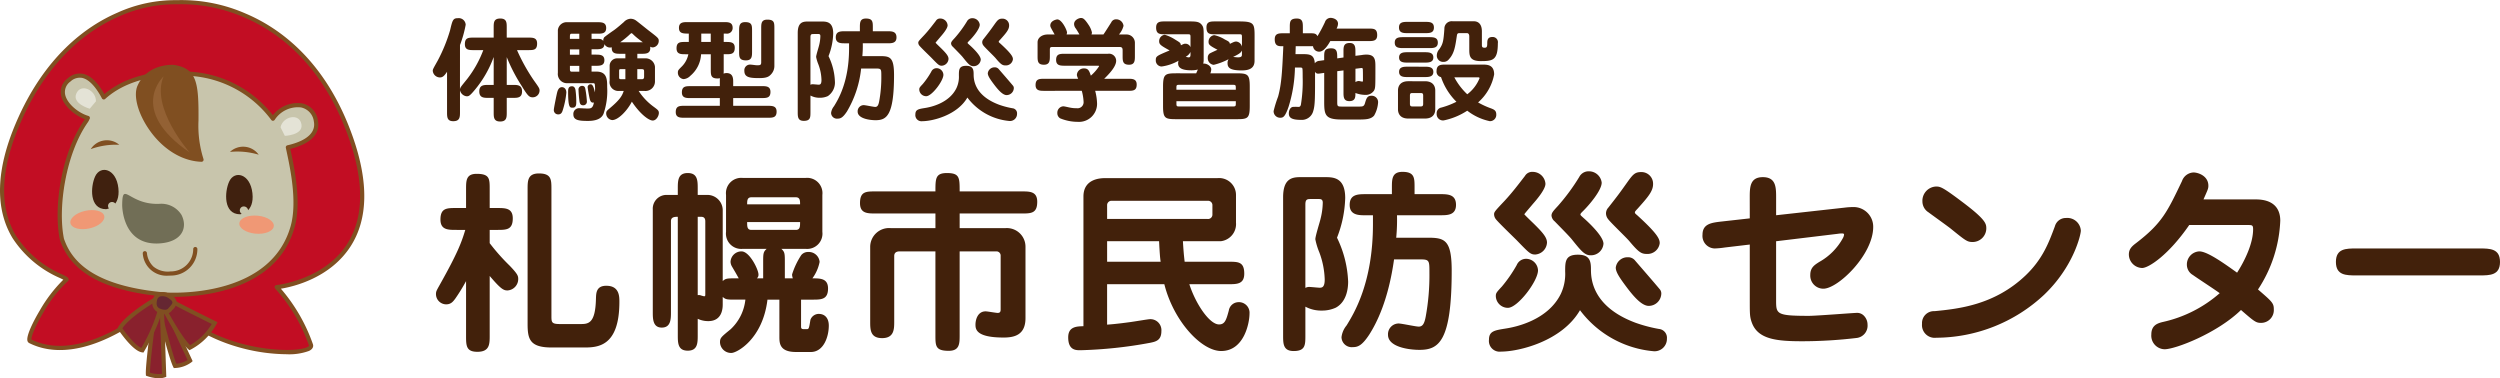
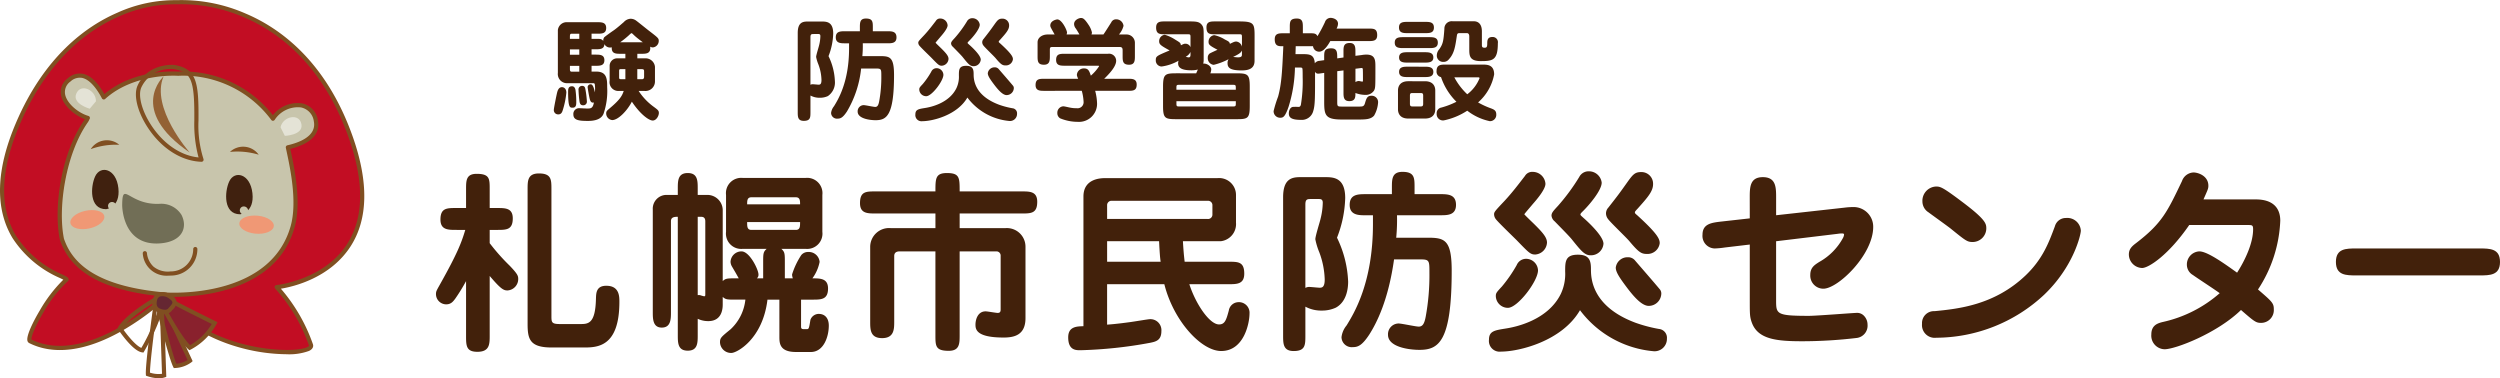
<svg xmlns="http://www.w3.org/2000/svg" width="431.365" height="65.27" viewBox="0 0 431.365 65.27">
  <g id="グループ_852" data-name="グループ 852" transform="translate(-302.762 -31.142)">
    <g id="グループ_549" data-name="グループ 549">
-       <path id="パス_9899" data-name="パス 9899" d="M382.128,46.546c.077-.365.135-.4,1.252-1.79a18.915,18.915,0,0,0,2.773-4.968h-1.637c-.789,0-1.54,0-1.54-1.021,0-1.136.635-1.136,1.54-1.136h3.428V35.917c0-.867,0-1.579,1.136-1.579,1.117,0,1.117.712,1.117,1.579v1.714h3.7c.809,0,1.541,0,1.541,1.02,0,1.137-.617,1.137-1.541,1.137h-1.926a31.913,31.913,0,0,0,2.927,5.256c.886,1.233.963,1.368.963,1.734a1.18,1.18,0,0,1-1.155,1.155c-.578,0-.829-.154-1.868-1.868A29.261,29.261,0,0,1,390.2,41v4.794h1.1c.732,0,1.541,0,1.541,1.118s-.809,1.116-1.541,1.116h-1.1v2.5c0,.828,0,1.579-1.137,1.579-1.116,0-1.116-.751-1.116-1.579v-2.5h-.925c-.75,0-1.56,0-1.56-1.116s.81-1.118,1.56-1.118h.925V40.981a18.951,18.951,0,0,1-3.351,5.777c-.809.963-.982,1-1.309,1a1.32,1.32,0,0,1-1.156-1.059v3.755c0,.847,0,1.6-1.155,1.6-1.079,0-1.079-.713-1.079-1.6V43.523c-.481.751-.789.982-1.232.982a1.255,1.255,0,0,1-1.232-1.155c0-.25.1-.4.866-1.771a27.692,27.692,0,0,0,2.119-5.2c.423-1.772.5-2.1,1.367-2.1a1.193,1.193,0,0,1,1.328,1.137,19.661,19.661,0,0,1-.982,3.5Z" fill="#42210b" />
      <path id="パス_9900" data-name="パス 9900" d="M400.482,47.124a14.267,14.267,0,0,1-.635,3.082c-.116.346-.27.673-.751.673a.736.736,0,0,1-.771-.809c0-.269.482-2.637.559-2.926.1-.405.288-.963.847-.963C400.02,46.181,400.482,46.393,400.482,47.124Zm4.352-9.281h.674c.866,0,1.04,0,1.348.365a.953.953,0,0,1,.154-.616c.115-.134,1.271-.963,1.675-1.232.6-.424,1.483-1.214,1.714-1.406a1.684,1.684,0,0,1,1.175-.577,1.605,1.605,0,0,1,.982.346c.327.231,1.906,1.521,2.272,1.791,1.444,1.117,1.6,1.232,1.6,1.676a1.131,1.131,0,0,1-1.02,1.135.889.889,0,0,1-.462-.135c.154,1.233-.732,1.233-1.522,1.233h-.693v.789h1.31a1.616,1.616,0,0,1,1.733,1.464V45.16a1.643,1.643,0,0,1-1.791,1.676H412.96a10.363,10.363,0,0,0,2.523,2.676c.789.578.963.713.963,1.117,0,.52-.443,1.31-1.059,1.31-.655,0-2.138-1.06-3.6-3.255-.809,1.579-2.369,3.177-3.39,3.177a1.15,1.15,0,0,1-1.04-1.155c0-.366.174-.5.482-.77,1.848-1.541,2.253-2.215,2.542-3.1h-.828a1.52,1.52,0,0,1-1.6-1.772V42.445a1.3,1.3,0,0,1,1.193-1.233h1.522v-.789h-.809c-.828,0-1.6,0-1.541-1.117a1.505,1.505,0,0,1-.308.039,1.088,1.088,0,0,1-.963-.6c-.019.9-.808.9-1.54.9h-.674v.924h.674c.751,0,1.54,0,1.54.963s-.789.963-1.54.963h-.674v1h.828c1.868,0,1.868,1.406,1.868,2.715a12.042,12.042,0,0,1-.636,4.583c-.173.366-.6,1.214-2.676,1.214-1.56,0-2.523-.116-2.523-1.118a.984.984,0,0,1,.982-1.078c.116,0,1.175.058,1.387.058.6,0,1,0,1.174-1.04-.057,0-.135.019-.173.019-.289,0-.443-.23-.539-.616-.154-.6-.366-1.964-.366-2.041a.5.5,0,0,1,.539-.5c.4,0,.578.809.713,1.387a6,6,0,0,0-.019-1.387c-.039-.192-.174-.192-.27-.192H400.54a1.588,1.588,0,0,1-1.521-1.772V36.341a1.529,1.529,0,0,1,1.655-1.367h5.142c.77,0,1.54.019,1.54,1s-.77.982-1.54.982h-.982Zm-2.773,8.819a14.719,14.719,0,0,1,.135,2.061c0,.443,0,1-.636,1-.462,0-.77,0-.77-2.715,0-.443,0-.982.674-.982C401.7,46.027,401.965,46.162,402.061,46.662Zm.655-9.7h-1.29c-.212,0-.328.019-.328.482v.4h1.618Zm0,2.7H401.1v.924h1.618Zm0,2.85H401.1v.558c0,.328.077.443.328.443h1.29Zm1.078,4.159a16.417,16.417,0,0,1,.231,1.945.622.622,0,0,1-.654.693c-.52,0-.578-.443-.617-.654a19.692,19.692,0,0,1-.173-2,.614.614,0,0,1,.578-.693C403.659,45.95,403.717,46.238,403.794,46.662Zm6.875-3.6h-.732c-.231,0-.347,0-.347.308v1.155c0,.27.174.27.308.27h.771Zm3-4.641c-.154-.115-1.021-.751-1.464-1.174-.366-.347-.4-.386-.462-.386-.077,0-.135.039-.5.386a15.92,15.92,0,0,1-1.464,1.174Zm-.944,6.374h.867c.212,0,.308-.192.308-.385v-.9c0-.289-.019-.443-.385-.443h-.79Z" fill="#42210b" />
-       <path id="パス_9901" data-name="パス 9901" d="M427.636,38.382H428c.789,0,1.54,0,1.54,1,0,1.117-.654,1.117-1.54,1.117h-.366v2.638a6.553,6.553,0,0,1-.019.713,1.32,1.32,0,0,1,.5-.1c1.155,0,1.155.982,1.155,1.541v.712h4.891c.77,0,1.541,0,1.541,1,0,1.059-.694,1.059-1.541,1.059h-4.891V49.4h5.95c.771,0,1.541,0,1.541,1,0,1.059-.694,1.059-1.541,1.059H420.9c-.77,0-1.54,0-1.54-.982,0-1.079.693-1.079,1.54-1.079h6.066V48.068h-5.006c-.771,0-1.541,0-1.541-.982,0-1.079.693-1.079,1.541-1.079h5.006v-.712a5.021,5.021,0,0,1,.019-.655,2.261,2.261,0,0,1-.442.039c-1.137,0-1.137-.616-1.137-1.541V40.5h-1.675a5.186,5.186,0,0,1-1.849,3.717,1.807,1.807,0,0,1-1.174.577,1.109,1.109,0,0,1-.982-1.117c0-.4.077-.462.751-1.136a4.129,4.129,0,0,0,1.059-2.041h-.5c-.789,0-1.54,0-1.54-1.02,0-1.1.654-1.1,1.54-1.1h.578V36.938c-.963,0-1.7,0-1.7-.982,0-1,.771-1,1.541-1h6.181c.77,0,1.541,0,1.541,1a.972.972,0,0,1-1.137.982h-.4ZM425.4,36.938h-1.636v1.444H425.4ZM432.527,40c0,.828,0,1.56-1.04,1.56-1.194,0-1.194-.6-1.194-1.56v-3.5c0-.809,0-1.541,1.04-1.541,1.194,0,1.194.578,1.194,1.541Zm3.851,2.5a2.075,2.075,0,0,1-.519,1.405c-.385.444-.752.713-2.1.713-1.657,0-2.561-.135-2.561-1.252a.974.974,0,0,1,.963-1.078c.384,0,.885.115,1.251.115.481,0,.693-.019.693-.5V36.071c0-.847,0-1.541,1.059-1.541,1.213,0,1.213.54,1.213,1.541Z" fill="#42210b" />
      <path id="パス_9902" data-name="パス 9902" d="M444.642,34.858c.866,0,1.887.154,1.887,2.06a11.493,11.493,0,0,1-.809,3.909,10.826,10.826,0,0,1,1.1,4.333,2.827,2.827,0,0,1-1.213,2.561,3.233,3.233,0,0,1-1.387.289,3.286,3.286,0,0,1-1.617-.385v2.831c0,.943,0,1.54-1.156,1.54-1.04,0-1.04-.731-1.04-1.54V36.841c0-1.752.79-1.983,1.656-1.983Zm-1.521,2.157c-.347,0-.52.038-.52.539v8.222a.765.765,0,0,1,.385-.1c.154,0,.886.077,1.02.077.251,0,.5-.058.5-.809a8.213,8.213,0,0,0-.539-2.7,6.56,6.56,0,0,1-.385-1.271c0-.327.462-1.752.519-2.041a6.905,6.905,0,0,0,.212-1.56c0-.346-.192-.365-.4-.365Zm12.786-.482c.77,0,1.541.039,1.541,1.059s-.848,1.021-1.541,1.021h-4.275a18.017,18.017,0,0,1-.077,2.214h3.081c1.675,0,2.388.174,2.388,3.255,0,7.009-1.29,7.8-3.177,7.8-1.059,0-3.1-.289-3.1-1.483a1.058,1.058,0,0,1,1.04-1.117c.308,0,1.695.308,1.983.308.386,0,.559-.27.694-.982a22.632,22.632,0,0,0,.366-4.333c0-1.174,0-1.309-.867-1.309h-2.619a18.121,18.121,0,0,1-2.446,7.414c-.712,1.078-1.116,1.232-1.617,1.232a1.008,1.008,0,0,1-1.117-.982,2.236,2.236,0,0,1,.5-1.155c.693-1.137,2.6-4.16,2.6-9.976v-.885h-.751c-.636,0-1.541,0-1.541-1.021s.77-1.059,1.541-1.059h2.618v-.655c0-.808,0-1.54,1.04-1.54,1.194,0,1.194.6,1.194,1.54v.655Z" fill="#42210b" />
      <path id="パス_9903" data-name="パス 9903" d="M461.9,52.054a1.057,1.057,0,0,1-1.194-1.175c0-.847.559-.924,1.637-1.1,1.021-.155,4.178-.828,5.449-3.428a4.61,4.61,0,0,0,.424-2.195c0-.963,0-1.656,1.252-1.656,1.117,0,1.29.558,1.29,1.405,0,.809,0,3.659,4.371,5.3a14.271,14.271,0,0,0,2.33.616.876.876,0,0,1,.79.963,1.217,1.217,0,0,1-1.329,1.233,10.19,10.19,0,0,1-7.24-4.044C467.906,51.033,463.65,52.054,461.9,52.054Zm3.12-14.539c-.058.077-.829.963-.829,1s.809.808.887.885c.943.925,1.347,1.406,1.347,1.907a1.239,1.239,0,0,1-1.155,1.174c-.481,0-.616-.153-1.849-1.424-.327-.328-1.791-1.734-2.041-2.061a.823.823,0,0,1-.173-.481c0-.231.115-.347,1.04-1.329.751-.809,1.348-1.6,2-2.446a.82.82,0,0,1,.77-.4,1.258,1.258,0,0,1,1.251,1.175C466.269,36.052,465.46,37.015,465.018,37.515Zm-3.64,9.07c0-.289.058-.366.6-.943a13.757,13.757,0,0,0,1.463-2.119,1,1,0,0,1,.925-.616,1.185,1.185,0,0,1,1.175,1.136c0,1.059-2,3.7-2.966,3.7A1.191,1.191,0,0,1,461.378,46.585ZM471.815,35.4c0,.771-1.252,2.234-1.887,2.85-.116.115-.212.212-.212.289s.077.135.289.327c.462.405,1.984,1.81,1.984,2.561a1.234,1.234,0,0,1-1.271,1.137c-.578,0-.944-.443-1.81-1.522-.232-.308-1.195-1.271-1.734-1.829a.818.818,0,0,1-.308-.559c0-.269.154-.443.636-.962a19.925,19.925,0,0,0,2.1-2.851,1.032,1.032,0,0,1,.943-.558A1.266,1.266,0,0,1,471.815,35.4Zm5.065.154c0,.713-.559,1.329-1.5,2.388-.27.288-.289.327-.289.385,0,.1.019.116.269.327,1.984,1.81,2.177,2.311,2.177,2.716a1.212,1.212,0,0,1-1.291,1.059c-.539,0-.809-.193-1.714-1.271-.308-.366-1.829-1.81-2.079-2.157a.928.928,0,0,1-.212-.578.851.851,0,0,1,.231-.558c.982-1.252,1.1-1.406,1.984-2.657.442-.6.654-.848,1.232-.848A1.147,1.147,0,0,1,476.88,35.551Zm-.424,12c-.712,0-1.541-.982-2.272-1.964-.674-.9-.982-1.406-.982-1.811a1.166,1.166,0,0,1,1.193-1.02.87.87,0,0,1,.713.328c.6.692,1.791,2.06,2.465,2.869a.662.662,0,0,1,.115.462A1.24,1.24,0,0,1,476.456,47.548Z" fill="#42210b" />
      <path id="パス_9904" data-name="パス 9904" d="M482.987,46.816c-.77,0-1.541,0-1.541-1,0-1.079.674-1.079,1.541-1.079h5.8c-.193-.481-.212-.539-.212-.712a1.192,1.192,0,0,1,1.233-1.078c.751,0,.905.443,1.174,1.251A7.689,7.689,0,0,0,492.4,42.58c0-.1-.057-.1-.288-.1H486.53c-.77,0-1.54,0-1.54-1,0-1.059.693-1.059,1.54-1.059h7.414a1.223,1.223,0,0,1,1.406,1.213c0,.982-1.156,2.215-2.061,3.1h4.063c.79,0,1.541,0,1.541,1,0,1.078-.655,1.078-1.541,1.078h-5.623a9.42,9.42,0,0,1,.328,2.195,3.116,3.116,0,0,1-3.332,3.158,7.986,7.986,0,0,1-3.023-.6,1.014,1.014,0,0,1-.5-.925,1.1,1.1,0,0,1,1.04-1.155c.193,0,1.04.212,1.194.231a5.466,5.466,0,0,0,1.117.1,1.045,1.045,0,0,0,1.175-1.155,8.444,8.444,0,0,0-.309-1.849Zm6.027-9.724c-.154-.289-.5-.848-.616-1.021a1.28,1.28,0,0,1-.308-.77c0-.79.963-1.059,1.175-1.059.385,0,.654.173,1.328,1.194a3.81,3.81,0,0,1,.578,1.309,1.029,1.029,0,0,1-.077.347h2.06c.231-.308,1.156-1.791,1.348-2.08a.9.9,0,0,1,.848-.539,1.265,1.265,0,0,1,1.271,1.136,3.615,3.615,0,0,1-.79,1.483h1.348a1.439,1.439,0,0,1,1.405,1.406V40.77c0,.789,0,1.54-1,1.54-1.117,0-1.117-.655-1.117-1.54v-.848c0-.346,0-.674-.519-.674H484.354c-.443,0-.443.174-.443.559v.963c0,.789,0,1.54-1.02,1.54-1.1,0-1.1-.655-1.1-1.54V38.44c0-.79.77-1.348,1.752-1.348h1.194c-.674-1.194-.751-1.329-.751-1.541,0-.847,1.059-1.059,1.213-1.059.79,0,1.675,1.868,1.675,2.272a1.659,1.659,0,0,1-.076.328Z" fill="#42210b" />
      <path id="パス_9905" data-name="パス 9905" d="M509.159,43.793c.077-.173.115-.25.289-.655a4.1,4.1,0,0,1-1.117.135c-1.772,0-2.291-.481-2.291-1.213a1.424,1.424,0,0,1,.076-.443,8.017,8.017,0,0,1-2.927,1,1.031,1.031,0,0,1-1-1.078c0-.693.135-.751,2.388-1.695-1.541-.847-1.81-1.039-1.81-1.6a1.1,1.1,0,0,1,.982-1.1,6.85,6.85,0,0,1,1.81.848c.828.5.9.539.962.962.52-.25.579-.269.79-.269a.935.935,0,0,1,.867.6V37.535c0-.482-.058-.482-.617-.482h-3.754c-.886,0-1.56,0-1.56-1.155,0-1.06.751-1.06,1.56-1.06h3.851c1.4,0,1.964,0,2.426.54.366.443.366.77.366,1.983v4.1a2.533,2.533,0,0,1-.077.655c.559-.058,1.386.385,1.386,1.02a2.2,2.2,0,0,1-.154.655h4.275c2.138,0,2.523.058,2.523,2.311v3.312c0,2.272-.4,2.292-2.523,2.292h-9.917c-2.137,0-2.523-.039-2.523-2.292V46.1c0-2.272.4-2.311,2.523-2.311Zm6.836,2.83v-.365c0-.482-.1-.482-.616-.482h-9.032c-.519,0-.6,0-.6.482v.365ZM505.75,48.607v.424c0,.481.078.481.6.481h9.032c.52,0,.616,0,.616-.481v-.424Zm2.427-8.492a1.993,1.993,0,0,1-.828.828,3.907,3.907,0,0,0,.52.1c.308,0,.308-.288.308-.539Zm11.053.963v.558c0,1.406-1.1,1.656-2.234,1.656-2.06,0-2.426-.5-2.426-1.271a1.146,1.146,0,0,1,.193-.674,11,11,0,0,1-2.581.983,1.143,1.143,0,0,1-1.02-1.214.867.867,0,0,1,.288-.712c.116-.1,1.1-.539,1.387-.674-1.367-.713-1.541-.9-1.541-1.348a1.125,1.125,0,0,1,.982-1.175,5.852,5.852,0,0,1,1.83.751c.616.308.808.4.866.751.636-.308.809-.4,1.1-.4a1.138,1.138,0,0,1,.982.885V37.554c0-.5-.058-.5-.558-.5h-4.025c-.944,0-1.54,0-1.54-1.194,0-1.021.731-1.021,1.54-1.021h4.063c2.581,0,2.7.347,2.7,2.523Zm-2.176-1.233c-.154.366-.443.6-1.521,1.117.115.019.693.077.809.077.712,0,.712-.25.712-.578Z" fill="#42210b" />
      <path id="パス_9906" data-name="パス 9906" d="M530.44,43.832c-.424.057-.6-.02-.771-.309,0,4.218.019,5.758-.308,6.759a2.034,2.034,0,0,1-2.156,1.541c-1.657,0-2.061-.424-2.061-1.117,0-.462.212-1.02.674-1.117a9.151,9.151,0,0,1,1.021,0c.231,0,.327-.173.385-.366a24.674,24.674,0,0,0,.308-4.756c0-.27,0-1.29-.038-1.464-.059-.211-.135-.211-.713-.211H526.2a24.266,24.266,0,0,1-1.1,6.778c-.616,1.771-.943,1.887-1.443,1.887a1.118,1.118,0,0,1-1.137-1.155,20.613,20.613,0,0,1,.77-2.485c.617-2.233.713-4.506.906-8.7h-.174c-.635,0-1.309,0-1.309-1.195,0-1.039.732-1.039,1.56-1.039h1.039V35.9c0-.982,0-1.56,1.214-1.56,1.039,0,1.039.732,1.039,1.56v.982h1.079c.866,0,1.175,0,1.444.5a24.719,24.719,0,0,0,1.29-2.426,1.032,1.032,0,0,1,.982-.732c.328,0,1.271.193,1.271,1.021a1.866,1.866,0,0,1-.25.828h5.469c.924,0,1.54,0,1.54,1.136,0,1.02-.731,1.02-1.54,1.02h-6.547c-.251.444-1.04,1.83-1.907,1.83a1.06,1.06,0,0,1-1.078-.943h-2.985l-.039,1.367h1.117c1.233,0,2.119,0,2.215,1.579a1.091,1.091,0,0,1,.809-.424l.808-.115v-.5c0-.963,0-1.54,1.213-1.54,1.04,0,1.04.673,1.04,1.732l1.079-.153V40.1c0-.867,0-1.541,1.078-1.541.982,0,.982.79.982,1.541v.674l1.079-.135a4.748,4.748,0,0,1,.808-.077c1.56,0,1.56,1,1.56,2.156,0,3.39,0,3.6-.231,4.044a1.7,1.7,0,0,1-1.483.751,4.985,4.985,0,0,1-1.733-.327c0,.674.02,1.406-1.059,1.406-1,0-1-.771-1-1.541V43.292l-1.079.135V48.78c0,.732.078.751.848.751h2.831c.693,0,.924,0,1.1-.558.25-.867.405-1.309,1.117-1.309a1.1,1.1,0,0,1,1.155,1.116,5.19,5.19,0,0,1-.693,2.311c-.6.674-1.521.674-2.946.674h-2.619c-2.869,0-3.043-.77-3.043-3.081V43.716Zm6.2-.829v2.311a.983.983,0,0,1,.6-.192c.077,0,.482.1.578.1.116,0,.116-.039.116-.4,0-.347,0-1.406-.02-1.637,0-.1,0-.308-.192-.308-.058,0-.231.019-.366.038Z" fill="#42210b" />
      <path id="パス_9907" data-name="パス 9907" d="M549.313,37.554c.732,0,1.541,0,1.541.944s-.809.943-1.541.943h-4.352c-.732,0-1.54,0-1.54-.943s.808-.944,1.54-.944Zm-.673,7.606c1.752,0,1.771,1.348,1.771,1.6v3.236c0,.288-.038,1.6-1.771,1.6h-2.889c-1.753,0-1.772-1.348-1.772-1.6V46.758c0-.288.039-1.6,1.772-1.6Zm0-10.244c.751,0,1.54,0,1.54.982,0,.962-.789.962-1.54.962h-2.947c-.751,0-1.54,0-1.54-.982,0-.962.789-.962,1.54-.962Zm-.1,5.237c.674,0,1.54,0,1.54.906,0,.885-.866.885-1.54.885h-2.85c-.674,0-1.521,0-1.521-.885,0-.906.847-.906,1.521-.906Zm0,2.5c.674,0,1.54,0,1.54.9,0,.886-.866.886-1.54.886h-2.85c-.674,0-1.521,0-1.521-.905,0-.886.847-.886,1.521-.886Zm-2.1,4.544c-.289,0-.4.1-.4.424v1.444c0,.385.173.443.4.443h1.5c.27,0,.385-.116.385-.443V47.625c0-.385-.173-.424-.385-.424Zm12.132-4.91c.77,0,2,0,2,1.694a8.487,8.487,0,0,1-2.773,4.834,13.714,13.714,0,0,0,2.272,1.04c.481.192.866.366.866,1.02a1.088,1.088,0,0,1-1.116,1.175,9.49,9.49,0,0,1-3.891-1.81,11.743,11.743,0,0,1-4.043,1.675,1.089,1.089,0,0,1-1.232-1.174.971.971,0,0,1,.808-1.04,13.572,13.572,0,0,0,2.6-1,10.886,10.886,0,0,1-2.657-4.255.958.958,0,0,1-.771-1.059c0-1.1.809-1.1,1.541-1.1Zm-2.292-4.833c0-.155,0-.6-.443-.6h-1.136c-.308,0-.5,0-.558.424-.27,1.791-.424,3.081-1.387,4.1a1.131,1.131,0,0,1-.924.443,1.083,1.083,0,0,1-1.155-1.1,1.644,1.644,0,0,1,.442-1.1c.655-.943.713-1.463.867-3.5a1.267,1.267,0,0,1,1.425-1.31h3.659c.481,0,1.386.212,1.386,1.753v2.291c0,.385.058.52.482.52.308,0,.443-.1.443-.712,0-.463,0-1.136.866-1.136a.9.9,0,0,1,.963,1.059c0,2.946-.866,3.1-2.946,3.1-1.984,0-1.984-.982-1.984-2.1Zm-2.58,7.028a11.113,11.113,0,0,0,2.233,2.927,6.5,6.5,0,0,0,2.119-2.773c0-.154-.173-.154-.328-.154Z" fill="#42210b" />
    </g>
    <g id="グループ_550" data-name="グループ 550">
      <path id="パス_9908" data-name="パス 9908" d="M381.46,70.81c-1.382,0-2.7,0-2.7-1.787,0-1.989,1.112-1.989,2.7-1.989h1.719V63.8c0-1.484,0-2.663,1.82-2.663,2.258,0,2.258.843,2.258,2.663v3.235h1.282c1.415,0,2.7,0,2.7,1.787,0,1.989-1.112,1.989-2.7,1.989h-1.282V73.1a35.059,35.059,0,0,0,3.472,3.91c1.315,1.382,1.45,1.719,1.45,2.258a1.97,1.97,0,0,1-1.854,1.989c-.674,0-1.146-.236-3.068-2.5V89.045c0,1.449,0,2.8-2.123,2.8-1.955,0-1.955-1.079-1.955-2.8v-9.4a30.6,30.6,0,0,1-1.82,2.966c-.438.607-.809,1.045-1.618,1.045a1.774,1.774,0,0,1-1.753-1.753c0-.472.068-.573.708-1.719,3.067-5.46,3.708-7.247,4.348-9.37ZM397.942,91.1c-3.775,0-4.145-1.45-4.145-4.078V63.8c0-1.45,0-2.731,1.954-2.731,2.158,0,2.158,1.079,2.158,2.731V85.641c0,1.146.033,1.415,1.517,1.415h3.4c1.416,0,2.663,0,2.764-4.348.033-.977.033-2.258,1.786-2.258,2.259,0,2.259,1.854,2.259,2.764,0,7.887-3.876,7.887-6.236,7.887Z" fill="#42210b" />
      <path id="パス_9909" data-name="パス 9909" d="M439.566,79.169a1.976,1.976,0,0,1-.135-.674,13.172,13.172,0,0,1,1.585-3.337,1.508,1.508,0,0,1,1.213-.539,1.877,1.877,0,0,1,1.955,1.718,7.159,7.159,0,0,1-1.247,2.832c1.348,0,2.7,0,2.7,1.752,0,1.922-1.179,1.922-2.7,1.922h-1.955v4.584c0,.27,0,.506.438.506h.573c.337,0,.371-.169.607-1.618a1.539,1.539,0,0,1,1.415-1.012c1.147,0,1.753.809,1.753,2.023,0,1.887-.876,4.551-3.1,4.551h-2.562c-2.764,0-2.865-1.45-2.865-2.562V82.843h-2.056c-.809,6.775-5.258,9.2-6.235,9.2a1.918,1.918,0,0,1-1.955-1.82c0-.776.168-.91,1.819-2.259a8.148,8.148,0,0,0,2.562-5.123H429.69c-1.416,0-1.719,0-2.225-.472v1.315c0,.674-.1,2.865-2.494,2.865a4.157,4.157,0,0,1-1.82-.4v2.8c0,1.348,0,2.7-1.719,2.7s-1.719-1.348-1.719-2.7V68.551c-.472,0-1.18,0-1.18.742V84.966c0,1.18,0,2.7-1.584,2.7-1.551,0-1.551-1.517-1.551-2.7V67.3a2.376,2.376,0,0,1,2.393-2.528h1.922V63.7c0-1.348,0-2.7,1.719-2.7s1.719,1.348,1.719,2.7v1.079h1.483a2.653,2.653,0,0,1,2.831,2.562v12.3c.506-.472.809-.472,2.225-.472h.539c-.539-.978-.606-1.079-1.179-2.056a1.732,1.732,0,0,1-.237-.809,1.894,1.894,0,0,1,1.888-1.787c1.416,0,2.933,3.169,2.933,3.978a.823.823,0,0,1-.27.674h1.079v-2.73c0-1.517,0-1.82.606-2.36h-4.112a2.638,2.638,0,0,1-2.9-2.933v-6.37a2.637,2.637,0,0,1,2.9-2.932h10.82a2.638,2.638,0,0,1,2.9,2.932v6.37a2.639,2.639,0,0,1-2.9,2.933h-4.179c.606.54.606.843.606,2.36v2.73ZM423.151,68.551V82.067a1.656,1.656,0,0,1,.4,0,5.525,5.525,0,0,0,.707.2c.2,0,.2-.135.2-.371V69.394c0-.27,0-.843-.707-.843Zm9.269-3.37c-.741,0-.741.606-.741,1.213h9.134c0-.607,0-1.213-.741-1.213Zm7.652,5.629c.741,0,.741-.574.741-1.349h-9.134c0,.775,0,1.349.741,1.349Z" fill="#42210b" />
      <path id="パス_9910" data-name="パス 9910" d="M479.032,64.169c1.416,0,2.7,0,2.7,1.787,0,2.022-1.078,2.022-2.7,2.022H468.347v2.528h7.887a3.212,3.212,0,0,1,3.472,3.2V86.045c0,2.966-2.022,3.337-3.775,3.337-4.719,0-4.854-1.416-4.854-2.225,0-.842.371-2.292,1.753-2.292.337,0,1.786.27,2.09.27.5,0,.5-.371.5-.674V75.293a.725.725,0,0,0-.775-.776h-6.3V88.944c0,1.483,0,2.73-1.888,2.73-2.292,0-2.292-.842-2.292-2.73V74.517H458c-.742,0-.944.371-.944.809V86.618c0,1.281,0,2.865-2.09,2.865-2.056,0-2.056-1.483-2.056-2.865V73.675a3.257,3.257,0,0,1,3.573-3.169h7.685V67.978H453.853c-1.416,0-2.7,0-2.7-1.786,0-2.023,1.045-2.023,2.7-2.023h10.314c0-2.224,0-3.168,1.989-3.168,2.191,0,2.191.809,2.191,3.168Z" fill="#42210b" />
      <path id="パス_9911" data-name="パス 9911" d="M506.87,72.765c.067,1.146.134,2.157.3,3.539h7.584c1.651,0,2.7,0,2.7,2.056,0,1.82-1.281,1.82-2.7,1.82h-6.775c1.078,3.371,3.472,6.943,5.123,6.943,1.011,0,1.247-.775,1.685-2.392a1.718,1.718,0,0,1,1.618-1.45,1.832,1.832,0,0,1,1.955,1.989c0,1.55-.91,6.438-4.887,6.438-3.438,0-8.225-5.191-9.809-11.528h-9.876v6.977c1.45-.1,2.966-.3,3.978-.438.539-.067,3.134-.506,3.4-.506a1.9,1.9,0,0,1,1.989,2.057c0,1.618-.978,1.82-1.956,2.022a75.5,75.5,0,0,1-12.033,1.281c-.775,0-2.09,0-2.09-2.225,0-1.854,1.45-1.887,2.63-1.921V65.046c0-3.169,3.135-3.169,3.808-3.169h19.314a2.914,2.914,0,0,1,3.2,2.933v4.753a2.974,2.974,0,0,1-2.629,3.2Zm-13.079-3.843h17.326a.754.754,0,0,0,.842-.809V66.6a.755.755,0,0,0-.842-.809H494.634a.755.755,0,0,0-.843.809Zm0,3.843V76.3h9.236c-.1-.607-.169-1.517-.27-3.539Z" fill="#42210b" />
      <path id="パス_9912" data-name="パス 9912" d="M531.572,61.709c1.517,0,3.3.27,3.3,3.606a20.131,20.131,0,0,1-1.415,6.843,18.958,18.958,0,0,1,1.921,7.584c0,1.213-.27,3.472-2.124,4.483a5.649,5.649,0,0,1-2.426.506A5.758,5.758,0,0,1,528,84.056v4.955c0,1.652,0,2.7-2.022,2.7-1.82,0-1.82-1.281-1.82-2.7V65.181c0-3.068,1.382-3.472,2.9-3.472Zm-2.663,3.775c-.606,0-.91.067-.91.944V80.82a1.331,1.331,0,0,1,.674-.168c.27,0,1.551.135,1.787.135.438,0,.876-.1.876-1.416a14.41,14.41,0,0,0-.943-4.719,11.524,11.524,0,0,1-.675-2.224c0-.573.809-3.068.91-3.573A12.112,12.112,0,0,0,531,66.124c0-.606-.337-.64-.708-.64Zm22.381-.843c1.349,0,2.7.067,2.7,1.854s-1.483,1.787-2.7,1.787h-7.482a31.574,31.574,0,0,1-.135,3.876h5.393c2.932,0,4.18.3,4.18,5.7,0,12.268-2.259,13.65-5.562,13.65-1.854,0-5.427-.5-5.427-2.595a1.851,1.851,0,0,1,1.821-1.955c.539,0,2.965.539,3.471.539.674,0,.978-.471,1.214-1.719a39.633,39.633,0,0,0,.64-7.584c0-2.056,0-2.292-1.517-2.292H543.3c-.977,6.978-2.966,10.921-4.281,12.978-1.247,1.887-1.955,2.157-2.831,2.157a1.764,1.764,0,0,1-1.955-1.719,3.918,3.918,0,0,1,.876-2.023c1.214-1.989,4.551-7.28,4.551-17.46v-1.55h-1.315c-1.112,0-2.7,0-2.7-1.787s1.348-1.854,2.7-1.854h4.584V63.495c0-1.415,0-2.7,1.82-2.7,2.09,0,2.09,1.045,2.09,2.7v1.146Z" fill="#42210b" />
      <path id="パス_9913" data-name="パス 9913" d="M561.769,91.809a1.851,1.851,0,0,1-2.09-2.056c0-1.483.978-1.618,2.865-1.921,1.787-.27,7.315-1.45,9.539-6a8.074,8.074,0,0,0,.742-3.843c0-1.685,0-2.9,2.191-2.9,1.955,0,2.258.978,2.258,2.461,0,1.416,0,6.4,7.652,9.269A24.943,24.943,0,0,0,589,87.9a1.532,1.532,0,0,1,1.382,1.685,2.128,2.128,0,0,1-2.326,2.157,17.834,17.834,0,0,1-12.673-7.078C572.286,90.023,564.836,91.809,561.769,91.809Zm5.46-25.449c-.1.135-1.449,1.685-1.449,1.753s1.416,1.416,1.551,1.551c1.651,1.617,2.359,2.46,2.359,3.337a2.171,2.171,0,0,1-2.022,2.056c-.843,0-1.079-.27-3.236-2.494-.573-.574-3.135-3.034-3.573-3.607a1.438,1.438,0,0,1-.3-.843c0-.4.2-.607,1.82-2.326,1.314-1.415,2.359-2.8,3.505-4.281a1.44,1.44,0,0,1,1.348-.707,2.2,2.2,0,0,1,2.191,2.056C569.42,63.8,568.005,65.484,567.229,66.36Zm-6.37,15.876c0-.5.1-.64,1.045-1.652a23.986,23.986,0,0,0,2.562-3.707,1.756,1.756,0,0,1,1.617-1.079,2.074,2.074,0,0,1,2.057,1.989c0,1.854-3.506,6.471-5.191,6.471A2.083,2.083,0,0,1,560.859,82.236Zm18.269-19.584c0,1.349-2.191,3.911-3.3,4.989-.2.2-.371.371-.371.506s.135.236.505.573c.81.708,3.473,3.168,3.473,4.483a2.158,2.158,0,0,1-2.225,1.988c-1.011,0-1.652-.775-3.168-2.662-.405-.54-2.09-2.225-3.034-3.2a1.433,1.433,0,0,1-.54-.978c0-.472.27-.775,1.113-1.685a34.758,34.758,0,0,0,3.674-4.989A1.808,1.808,0,0,1,576.9,60.7,2.215,2.215,0,0,1,579.128,62.652Zm8.865.27c0,1.247-.977,2.326-2.629,4.18-.472.505-.506.573-.506.674,0,.168.034.2.472.573,3.472,3.169,3.809,4.045,3.809,4.753a2.119,2.119,0,0,1-2.258,1.854c-.944,0-1.416-.337-3-2.225-.54-.641-3.2-3.168-3.641-3.775a1.628,1.628,0,0,1-.37-1.012,1.492,1.492,0,0,1,.4-.977c1.719-2.191,1.921-2.461,3.472-4.652.775-1.044,1.146-1.482,2.157-1.482A2.007,2.007,0,0,1,587.993,62.922Zm-.742,21c-1.247,0-2.7-1.718-3.977-3.438-1.18-1.584-1.719-2.46-1.719-3.168a2.043,2.043,0,0,1,2.09-1.787,1.522,1.522,0,0,1,1.247.574c1.045,1.213,3.135,3.606,4.314,5.022a1.156,1.156,0,0,1,.2.809A2.171,2.171,0,0,1,587.251,83.921Z" fill="#42210b" />
      <path id="パス_9914" data-name="パス 9914" d="M604.673,65.282c0-1.787,0-3.573,2.259-3.573,2.292,0,2.292,1.786,2.292,3.573v3l11.831-1.315a12.662,12.662,0,0,1,1.55-.1,3.389,3.389,0,0,1,3.371,3.438c0,4.786-6.067,10.651-8.6,10.651a2.261,2.261,0,0,1-2.258-2.359c0-1.281.708-1.719,1.551-2.259a10.4,10.4,0,0,0,4.078-4.112,1.552,1.552,0,0,0,.2-.606c0-.2-.237-.2-.4-.2a5.5,5.5,0,0,0-.708.067l-10.617,1.281V82.977c0,2.36.067,2.664,5.662,2.664,1.281,0,7.685-.506,8.123-.506a1.631,1.631,0,0,1,1.416.539A2.182,2.182,0,0,1,625,87.157a2.135,2.135,0,0,1-1.82,2.292,80.147,80.147,0,0,1-9.4.574c-4.382,0-7.651-.3-8.73-3.169-.371-1.011-.371-1.483-.371-3.775V73.337l-4.28.506a14.723,14.723,0,0,1-1.753.169,2.16,2.16,0,0,1-2.124-2.36c0-1.921,1.584-2.089,3.337-2.292l4.82-.539Z" fill="#42210b" />
      <path id="パス_9915" data-name="パス 9915" d="M634.4,87.023a2.055,2.055,0,0,1,2.157-2.191c4.112-.4,10.281-1.045,15.64-6.1,3.068-2.9,4.113-5.832,5.124-8.528a1.954,1.954,0,0,1,1.921-1.45,2.34,2.34,0,0,1,2.562,2.191c0,.641-1.214,6.169-6.337,11.056a27.424,27.424,0,0,1-18.606,7.416A2.195,2.195,0,0,1,634.4,87.023Zm8.73-14.124c-.943,0-1.213-.235-3.842-2.359-.607-.472-3.236-2.359-3.776-2.764a2.223,2.223,0,0,1-1.044-1.854,2.462,2.462,0,0,1,2.325-2.595c.742,0,1.079.033,4.517,2.629,4.18,3.134,4.18,3.809,4.18,4.651A2.365,2.365,0,0,1,643.128,72.9Z" fill="#42210b" />
      <path id="パス_9916" data-name="パス 9916" d="M680.505,69.967c-3.573,5.191-7.011,7.415-8.124,7.415a2.354,2.354,0,0,1-2.292-2.325c0-1.012.607-1.483,1.315-2.023,4.415-3.4,5.325-5.359,7.853-10.651a2.2,2.2,0,0,1,1.989-1.483c.775,0,2.562.573,2.562,2.292,0,.5-.1.674-.843,2.359H692c2.731,0,4.214,1.281,4.214,3.675A23.2,23.2,0,0,1,692.37,81.09c2.46,2.124,2.73,2.36,2.73,3.438a2.2,2.2,0,0,1-2.191,2.326c-.877,0-1.146-.2-3.472-2.225-4.112,4.012-11.326,6.775-13.179,6.775a2.348,2.348,0,0,1-2.292-2.561c0-1.618,1.146-1.922,1.887-2.124a22.148,22.148,0,0,0,9.91-4.988c-.708-.54-3.977-2.663-4.618-3.135a2.046,2.046,0,0,1-1.045-1.753,2.254,2.254,0,0,1,2.157-2.326c1.45,0,4.652,2.36,6.506,3.674,1.382-2.157,2.764-5.089,2.764-7.483,0-.741-.169-.741-1.011-.741Z" fill="#42210b" />
      <path id="パス_9917" data-name="パス 9917" d="M730.554,74.012c1.82,0,3.573,0,3.573,2.325s-1.753,2.326-3.573,2.326H709.387c-1.821,0-3.573,0-3.573-2.326s1.752-2.325,3.573-2.325Z" fill="#42210b" />
    </g>
    <g id="グループ_772" data-name="グループ 772">
      <g id="グループ_769" data-name="グループ 769">
        <g id="グループ_761" data-name="グループ 761">
          <g id="グループ_759" data-name="グループ 759">
            <line id="線_221" data-name="線 221" y1="0.022" x2="0.343" transform="translate(330.478 83.099)" fill="#c20d23" />
            <path id="パス_11170" data-name="パス 11170" d="M330.477,83.481a.36.36,0,0,1-.022-.72l.343-.022a.36.36,0,1,1,.046.719l-.343.022Z" fill="#804f21" />
          </g>
          <g id="グループ_760" data-name="グループ 760">
            <path id="パス_11171" data-name="パス 11171" d="M314.225,79.418c.752-.611-17.883-4.6-8.409-26.868C315.3,30.249,333.3,31.53,333.3,31.53s21.139-1.712,29.972,23.278C371.7,78.65,350.5,80.695,350.5,80.695a29.02,29.02,0,0,1,5.918,9.963c.787,2.312-18.059,2.362-25.076-8.394,0,0-13.308,12.789-23.376,7.755C307.007,89.54,311.223,81.853,314.225,79.418Z" fill="#c20d23" />
            <path id="パス_11172" data-name="パス 11172" d="M352.2,92.265a31.073,31.073,0,0,1-7.458-.994c-3.485-.888-9.8-3.158-13.463-8.457a44.417,44.417,0,0,1-7.672,5.529c-6.108,3.421-11.573,4.112-15.8,2a.621.621,0,0,1-.331-.53c-.1-.933,1.044-3.244,2.151-5.1a24.67,24.67,0,0,1,4.062-5.31c-.156-.081-.357-.18-.556-.276a18.567,18.567,0,0,1-8.205-6.9c-3.062-5.077-2.874-11.743.559-19.815,4.948-11.628,12.242-16.784,17.49-19.061A24.17,24.17,0,0,1,333.3,31.169a27.571,27.571,0,0,1,11.815,2.3c5.9,2.488,13.891,8.19,18.5,21.223,2.776,7.851,2.666,14.211-.325,18.9-3.53,5.538-9.939,7.018-12.063,7.366a29.614,29.614,0,0,1,5.531,9.584c.072.211.151.748-.673,1.15A9.933,9.933,0,0,1,352.2,92.265ZM331.342,81.9a.283.283,0,0,1,.041,0,.358.358,0,0,1,.261.161c6.165,9.45,21.444,10.283,24.127,8.976.164-.081.331-.2.307-.271a28.878,28.878,0,0,0-5.835-9.827.36.36,0,0,1,.222-.61c.082-.007,8.232-.869,12.222-7.136,2.863-4.495,2.947-10.643.25-18.271-4.519-12.785-12.336-18.368-18.1-20.8a27.2,27.2,0,0,0-11.505-2.241.243.243,0,0,1-.054,0,23.792,23.792,0,0,0-10.053,2.134c-5.116,2.229-12.231,7.276-17.078,18.667-3.338,7.847-3.543,14.294-.606,19.161a17.906,17.906,0,0,0,7.906,6.628c.862.422,1.122.549,1.155.851a.406.406,0,0,1-.151.366l-.227-.278.227.278a22.461,22.461,0,0,0-4.322,5.577c-1.45,2.463-2,4.072-1.944,4.454,9.723,4.785,22.776-7.6,22.907-7.722A.357.357,0,0,1,331.342,81.9ZM308.2,89.764h0Zm5.758-10.2h0Z" fill="#804f21" />
          </g>
          <path id="パス_11173" data-name="パス 11173" d="M313.449,72.446c.1.279.214.572.342.87,2.051,4.771,7.453,7.794,17.6,8.661-.278-.049,18.1,1.472,21.857-11.661,1.3-4.547-.227-10.972-.809-13.755,2.011-.45,5.421-1.648,4.831-4.565-.8-3.912-5.511-3.257-7.406-.376a19.383,19.383,0,0,0-16.375-7.761s-7.64-.593-12.815,4.087c-1-1.925-3.257-5.26-5.973-3.024-2.889,2.375.52,5.8,3.22,6.565a4.611,4.611,0,0,1-.268.511C313.569,57.779,312.553,70.221,313.449,72.446Z" fill="#c8c5ac" />
          <path id="パス_11174" data-name="パス 11174" d="M332.751,82.366c-.536,0-.972-.013-1.282-.027l-.059,0a.236.236,0,0,1-.053,0c-9.836-.841-15.69-3.746-17.9-8.878-.123-.288-.241-.587-.35-.89-.006-.016-.01-.033-.014-.048-1.131-5.465.175-14.944,4.26-20.728.02-.029.038-.06.057-.092-1.769-.652-3.738-2.3-4.112-4.094a2.9,2.9,0,0,1,1.169-2.962,3.037,3.037,0,0,1,2.6-.771c1.6.325,2.865,2,3.7,3.5,5.106-4.318,12.144-3.919,12.714-3.879a19.644,19.644,0,0,1,16.367,7.518,5.387,5.387,0,0,1,4.982-2.045,3.471,3.471,0,0,1,2.783,2.952c.464,2.3-1.224,4.033-4.759,4.908l.052.244c.67,3.146,1.919,9,.678,13.339C350.47,81.325,337.559,82.366,332.751,82.366Zm-1.3-.746h.045c2.991.132,18.077.2,21.4-11.4,1.192-4.165-.032-9.907-.69-12.992q-.068-.318-.125-.59a.359.359,0,0,1,.273-.426c1.928-.431,5.083-1.543,4.557-4.142a2.79,2.79,0,0,0-2.213-2.39,4.759,4.759,0,0,0-4.539,2.14.36.36,0,0,1-.291.162.354.354,0,0,1-.3-.147,18.915,18.915,0,0,0-16.06-7.614h-.052c-.076-.007-7.551-.524-12.547,3.994a.361.361,0,0,1-.561-.1c-.617-1.185-1.883-3.22-3.423-3.533a2.328,2.328,0,0,0-2,.621,2.218,2.218,0,0,0-.921,2.258c.337,1.617,2.346,3.209,4.01,3.683a.359.359,0,0,1,.218.518c-.03.056-.057.114-.084.171a2.269,2.269,0,0,1-.206.377C314.1,57.648,312.7,67,313.8,72.349c.1.28.21.557.325.824,2.092,4.867,7.75,7.629,17.3,8.447h.037Z" fill="#804f21" />
          <path id="パス_11175" data-name="パス 11175" d="M344.184,68.117s2.508-.242,2.134-3.641-3.115-4-4.018-1.995C341.507,64.233,341.273,68.11,344.184,68.117Z" fill="#40210f" />
          <path id="パス_11176" data-name="パス 11176" d="M345.549,67.314a.68.68,0,0,1-.5.854.75.75,0,0,1-.881-.538.68.68,0,0,1,.5-.851A.75.75,0,0,1,345.549,67.314Z" fill="#c8c5ac" />
          <path id="パス_11177" data-name="パス 11177" d="M350,70.2c.122-.856-1.11-1.679-2.748-1.839s-3.067.4-3.188,1.259,1.114,1.677,2.752,1.836S349.886,71.049,350,70.2Z" fill="#f09875" />
          <path id="パス_11178" data-name="パス 11178" d="M342.443,57.354a3.306,3.306,0,0,1,4.958.483A12.75,12.75,0,0,0,342.443,57.354Z" fill="#804f21" />
          <path id="パス_11179" data-name="パス 11179" d="M318.417,56.872a3.309,3.309,0,0,1,4.927-.747A12.774,12.774,0,0,0,318.417,56.872Z" fill="#804f21" />
          <path id="パス_11180" data-name="パス 11180" d="M321.053,67.237s2.508-.242,2.134-3.641-3.115-4-4.018-1.995C318.377,63.353,318.144,67.231,321.053,67.237Z" fill="#40210f" />
          <path id="パス_11181" data-name="パス 11181" d="M322.813,66.547a.683.683,0,0,1-.5.856.752.752,0,0,1-.881-.539.679.679,0,0,1,.5-.851A.749.749,0,0,1,322.813,66.547Z" fill="#c8c5ac" />
          <path id="パス_11182" data-name="パス 11182" d="M320.739,68.366c.231.833-.885,1.808-2.489,2.177s-3.092-.006-3.323-.838.89-1.807,2.493-2.175S320.514,67.536,320.739,68.366Z" fill="#f09875" />
          <path id="パス_11183" data-name="パス 11183" d="M331.786,78.707a4.1,4.1,0,0,1-4.391-3.853.36.36,0,0,1,.719-.038,3.727,3.727,0,0,0,1.131,2.332,3.923,3.923,0,0,0,2.957.826,3.859,3.859,0,0,0,3.9-3.856.361.361,0,0,1,.356-.363h0a.361.361,0,0,1,.362.356,4.557,4.557,0,0,1-4.574,4.581C332.091,78.7,331.936,78.707,331.786,78.707Z" fill="#804f21" />
          <path id="パス_11184" data-name="パス 11184" d="M330.49,66.3c-5.494.356-6.606-4.147-6.645.23,0,0-.054,7.148,6.606,6.6,3.737-.311,4.734-2.7,3.633-4.9A4.091,4.091,0,0,0,330.49,66.3Z" fill="#716e56" />
        </g>
        <g id="グループ_767" data-name="グループ 767">
          <g id="グループ_762" data-name="グループ 762">
            <path id="パス_11185" data-name="パス 11185" d="M330.041,84.043s2.165,8.745,2.926,10.239a4.778,4.778,0,0,0,2.6-.911l-4.573-9.822Z" fill="#89212d" />
            <path id="パス_11186" data-name="パス 11186" d="M332.753,94.653l-.107-.208c-.77-1.513-2.865-9.956-2.954-10.315l-.068-.275,1.539-.8L336,93.451l-.184.178a5.087,5.087,0,0,1-2.833,1.013Zm-2.294-10.421c.357,1.424,2,7.942,2.729,9.668a4.488,4.488,0,0,0,1.937-.627l-4.3-9.231Z" fill="#804f21" />
          </g>
          <g id="グループ_763" data-name="グループ 763">
-             <path id="パス_11187" data-name="パス 11187" d="M329.583,83.838s-1.413,10.221-1.3,11.866a5,5,0,0,0,2.8.209l-.417-12.142Z" fill="#89212d" />
            <path id="パス_11188" data-name="パス 11188" d="M330.177,96.412a6.551,6.551,0,0,1-2.014-.371l-.218-.08-.017-.231c-.118-1.665,1.241-11.522,1.3-11.941l.041-.292,1.748-.109.439,12.773-.246.09A3.051,3.051,0,0,1,330.177,96.412Zm-1.536-.972a4.721,4.721,0,0,0,2.075.2l-.394-11.491-.422.026C329.682,85.781,328.645,93.492,328.641,95.44Z" fill="#804f21" />
          </g>
          <g id="グループ_764" data-name="グループ 764">
-             <path id="パス_11189" data-name="パス 11189" d="M329.587,82.785s-4.826,2.785-6.134,5c0,0,2.4,3.6,3.872,3.8,0,0,2.782-4.671,3.313-7.976Z" fill="#89212d" />
            <path id="パス_11190" data-name="パス 11190" d="M327.512,91.975l-.236-.033c-1.589-.216-3.869-3.578-4.123-3.961l-.126-.188.116-.194c1.341-2.267,6.064-5.01,6.264-5.125l.211-.122,1.408,1.106-.033.209c-.535,3.334-3.243,7.91-3.358,8.1Zm-3.629-4.2c.855,1.243,2.329,3.028,3.268,3.394a28.972,28.972,0,0,0,3.1-7.409l-.687-.54C328.659,83.76,325.109,85.958,323.883,87.775Z" fill="#804f21" />
          </g>
          <g id="グループ_765" data-name="グループ 765">
            <path id="パス_11191" data-name="パス 11191" d="M332.042,82.938l-1.4.672s2.97,5.846,4.863,7.531a10.5,10.5,0,0,0,4.3-4.252S333.543,83.8,332.042,82.938Z" fill="#89212d" />
            <path id="パス_11192" data-name="パス 11192" d="M335.437,91.566l-.175-.156c-1.922-1.711-4.823-7.4-4.945-7.637l-.167-.328,1.908-.914.164.1c1.474.849,7.675,3.91,7.737,3.94l.339.167-.182.331a10.779,10.779,0,0,1-4.465,4.4Zm-4.309-7.791c.629,1.2,2.869,5.374,4.433,6.929a10.416,10.416,0,0,0,3.736-3.662c-1.291-.639-5.764-2.859-7.268-3.7Z" fill="#804f21" />
          </g>
          <g id="グループ_766" data-name="グループ 766">
            <path id="パス_11193" data-name="パス 11193" d="M330.447,84.807s1.078.437,1.608-.206,1.483-1.353.089-2.234-2.417-.494-2.642.543S329.619,84.552,330.447,84.807Z" fill="#652732" />
            <path id="パス_11194" data-name="パス 11194" d="M331.212,85.311a2.667,2.667,0,0,1-.884-.164,1.755,1.755,0,0,1-1.177-2.314,1.6,1.6,0,0,1,.927-1.191,2.5,2.5,0,0,1,2.259.421,1.65,1.65,0,0,1,.881,1.108,1.879,1.879,0,0,1-.681,1.425c-.072.079-.142.157-.2.234A1.39,1.39,0,0,1,331.212,85.311Zm-.631-.838c.015,0,.85.32,1.2-.1.07-.084.147-.17.224-.257.266-.295.539-.6.5-.846-.025-.177-.216-.384-.553-.6a1.843,1.843,0,0,0-1.6-.366.908.908,0,0,0-.5.68c-.231,1.041.224,1.33.7,1.477Z" fill="#804f21" />
          </g>
        </g>
        <g id="グループ_768" data-name="グループ 768">
-           <path id="パス_11195" data-name="パス 11195" d="M332.711,42.7s-4.256-.365-5.9,3.4C325.4,49.347,330.37,58.472,337.532,58.7a19.168,19.168,0,0,1-.882-6.719C336.706,45.185,336.306,43.266,332.711,42.7Z" fill="#804f21" />
          <path id="パス_11196" data-name="パス 11196" d="M337.532,59.059h-.011c-3.53-.111-7.041-2.4-9.393-6.109-1.689-2.666-2.334-5.414-1.644-7,1.724-3.953,6.212-3.616,6.258-3.612l.025,0c3.963.628,4.3,3.006,4.243,9.641a19.034,19.034,0,0,0,.856,6.584.359.359,0,0,1-.334.494Zm-5.166-16.015a5.536,5.536,0,0,0-5.222,3.193c-.588,1.351.052,3.894,1.592,6.327,2.107,3.326,5.172,5.439,8.286,5.741a22.059,22.059,0,0,1-.732-6.33c.058-7.08-.484-8.421-3.622-8.921C332.629,43.051,332.523,43.044,332.366,43.044Z" fill="#804f21" />
        </g>
        <path id="パス_11197" data-name="パス 11197" d="M335.493,57.456s-6.841-7.729-4.5-13.141C331,44.315,324.7,50.063,335.493,57.456Z" fill="#936134" />
      </g>
      <g id="グループ_771" data-name="グループ 771">
        <g id="グループ_770" data-name="グループ 770">
          <path id="パス_11198" data-name="パス 11198" d="M351.165,53.093c.406-1.9,3.333-2.523,3.618-.444.249,1.821-2.875,1.934-2.875,1.934Z" fill="#e4e3d6" />
          <path id="パス_11199" data-name="パス 11199" d="M319.316,48.628c.052-1.942-2.648-3.233-3.412-1.28-.67,1.711,2.34,2.553,2.34,2.553Z" fill="#e4e3d6" />
        </g>
      </g>
    </g>
  </g>
</svg>